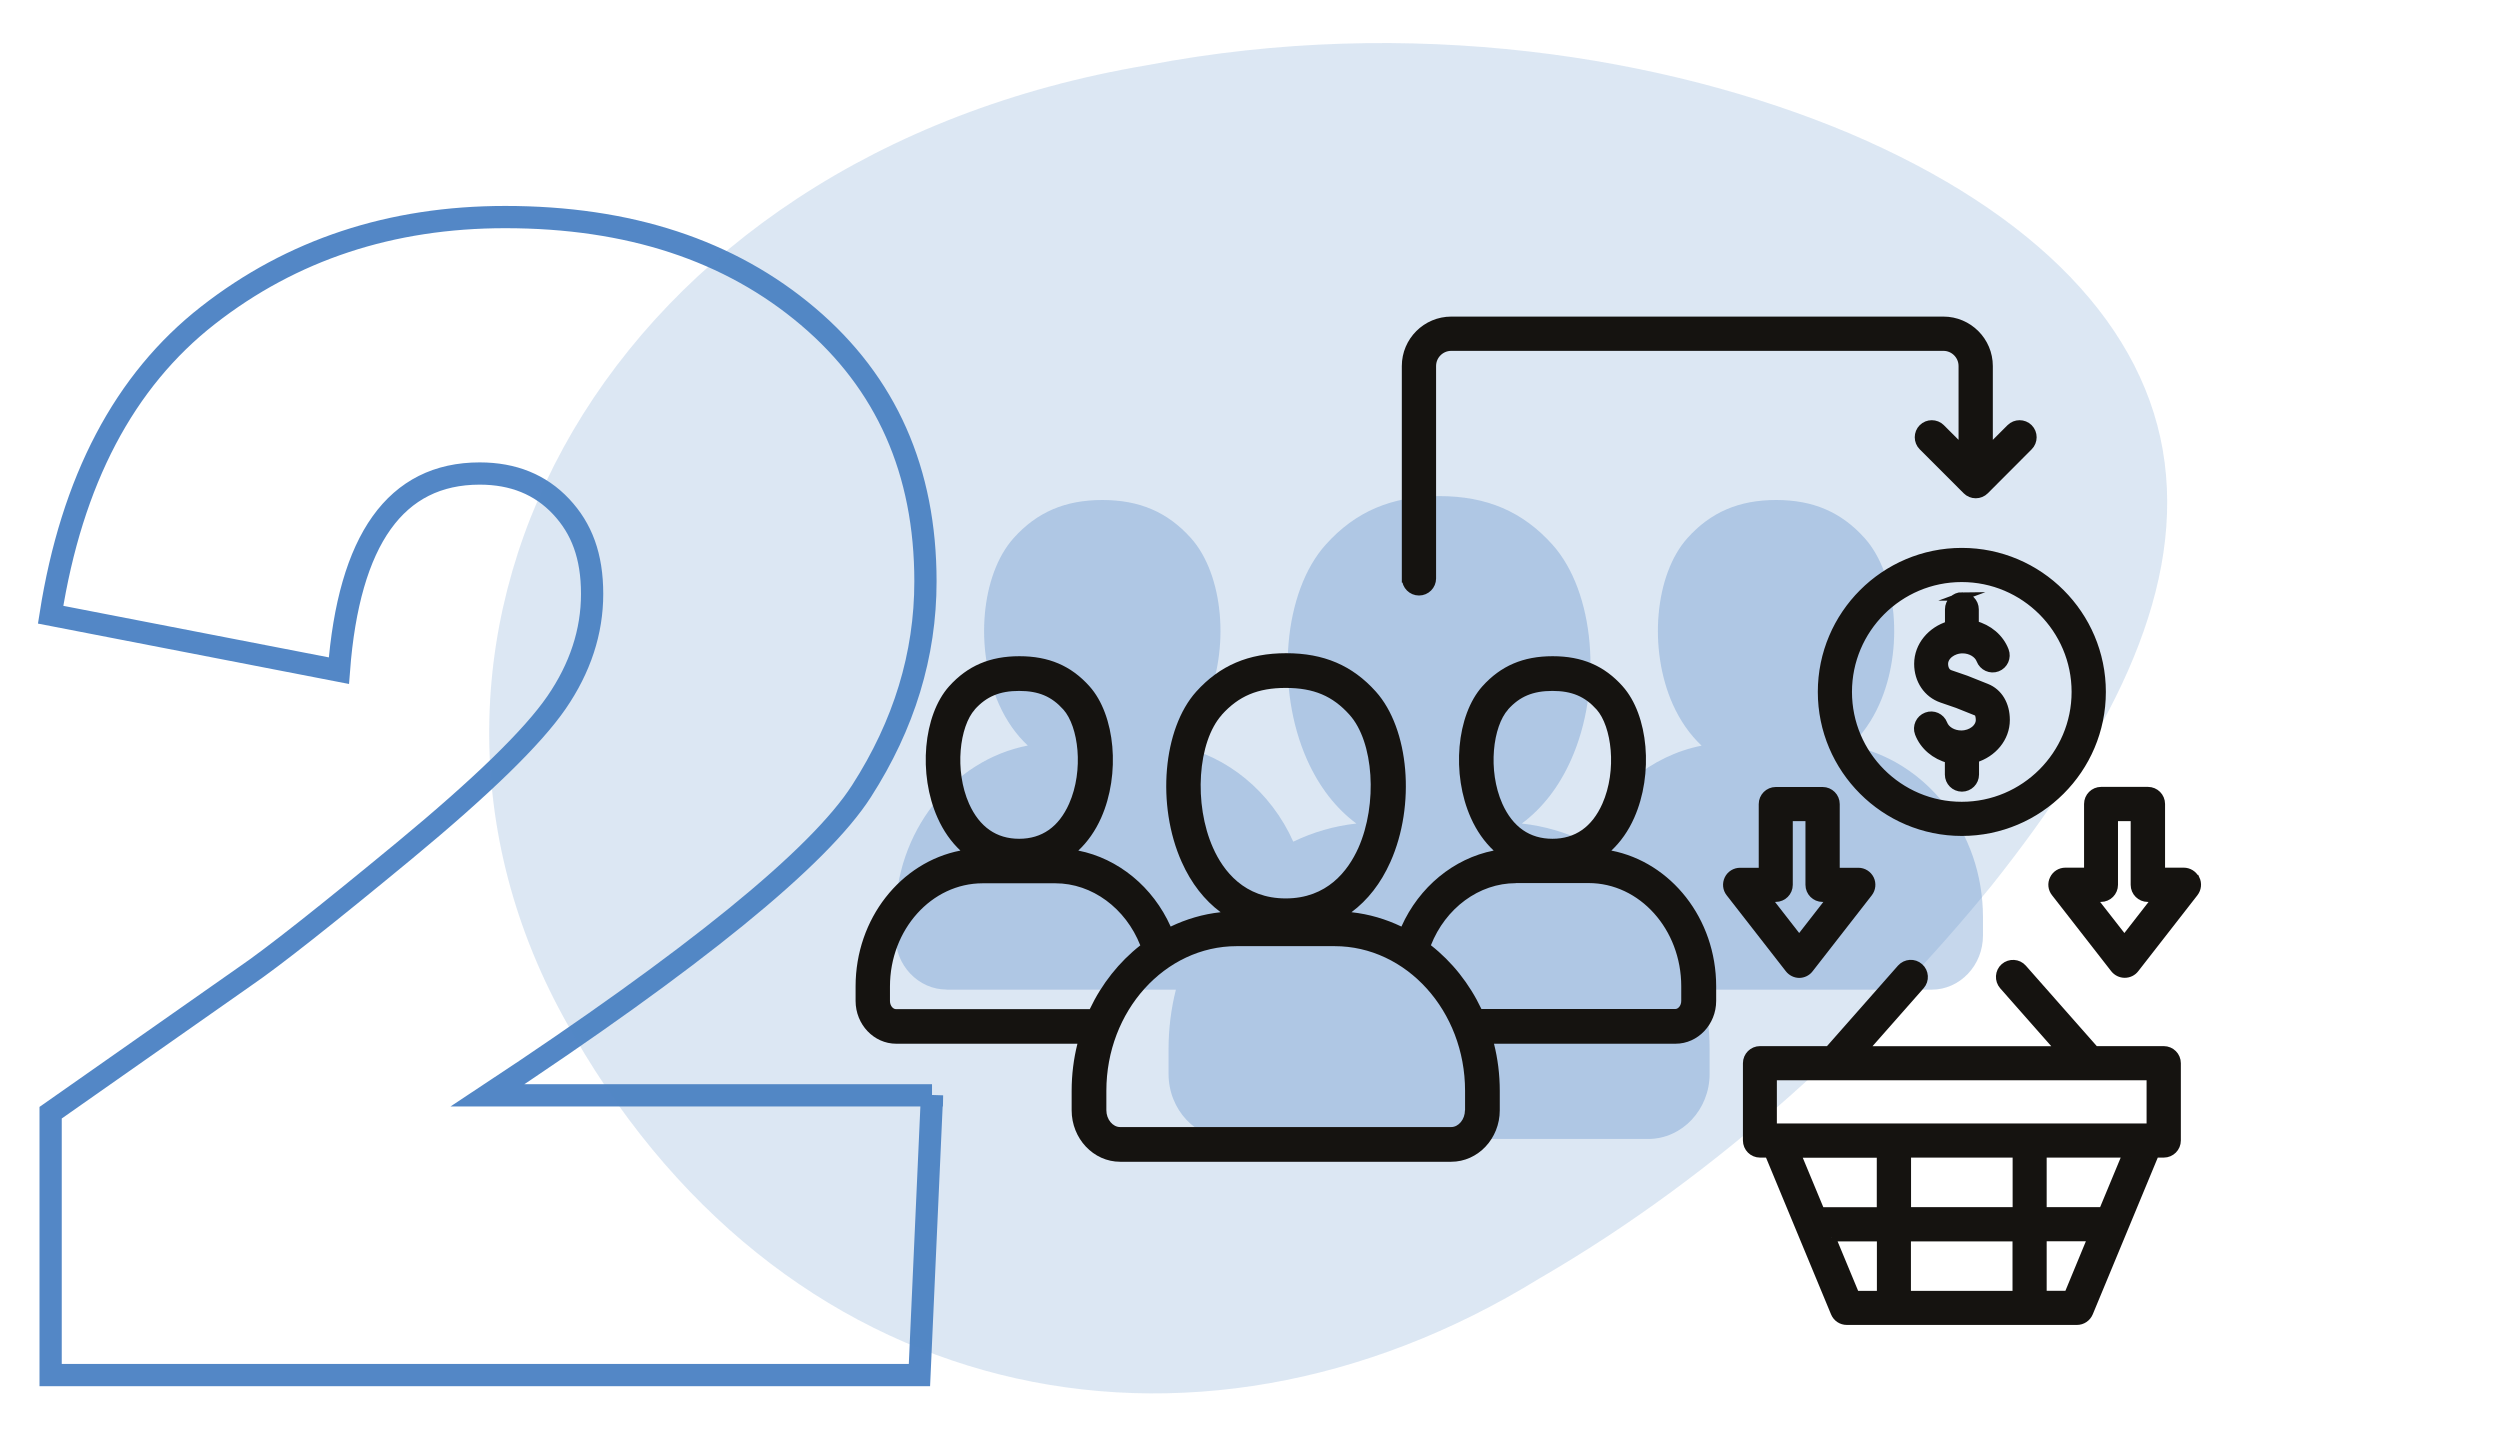
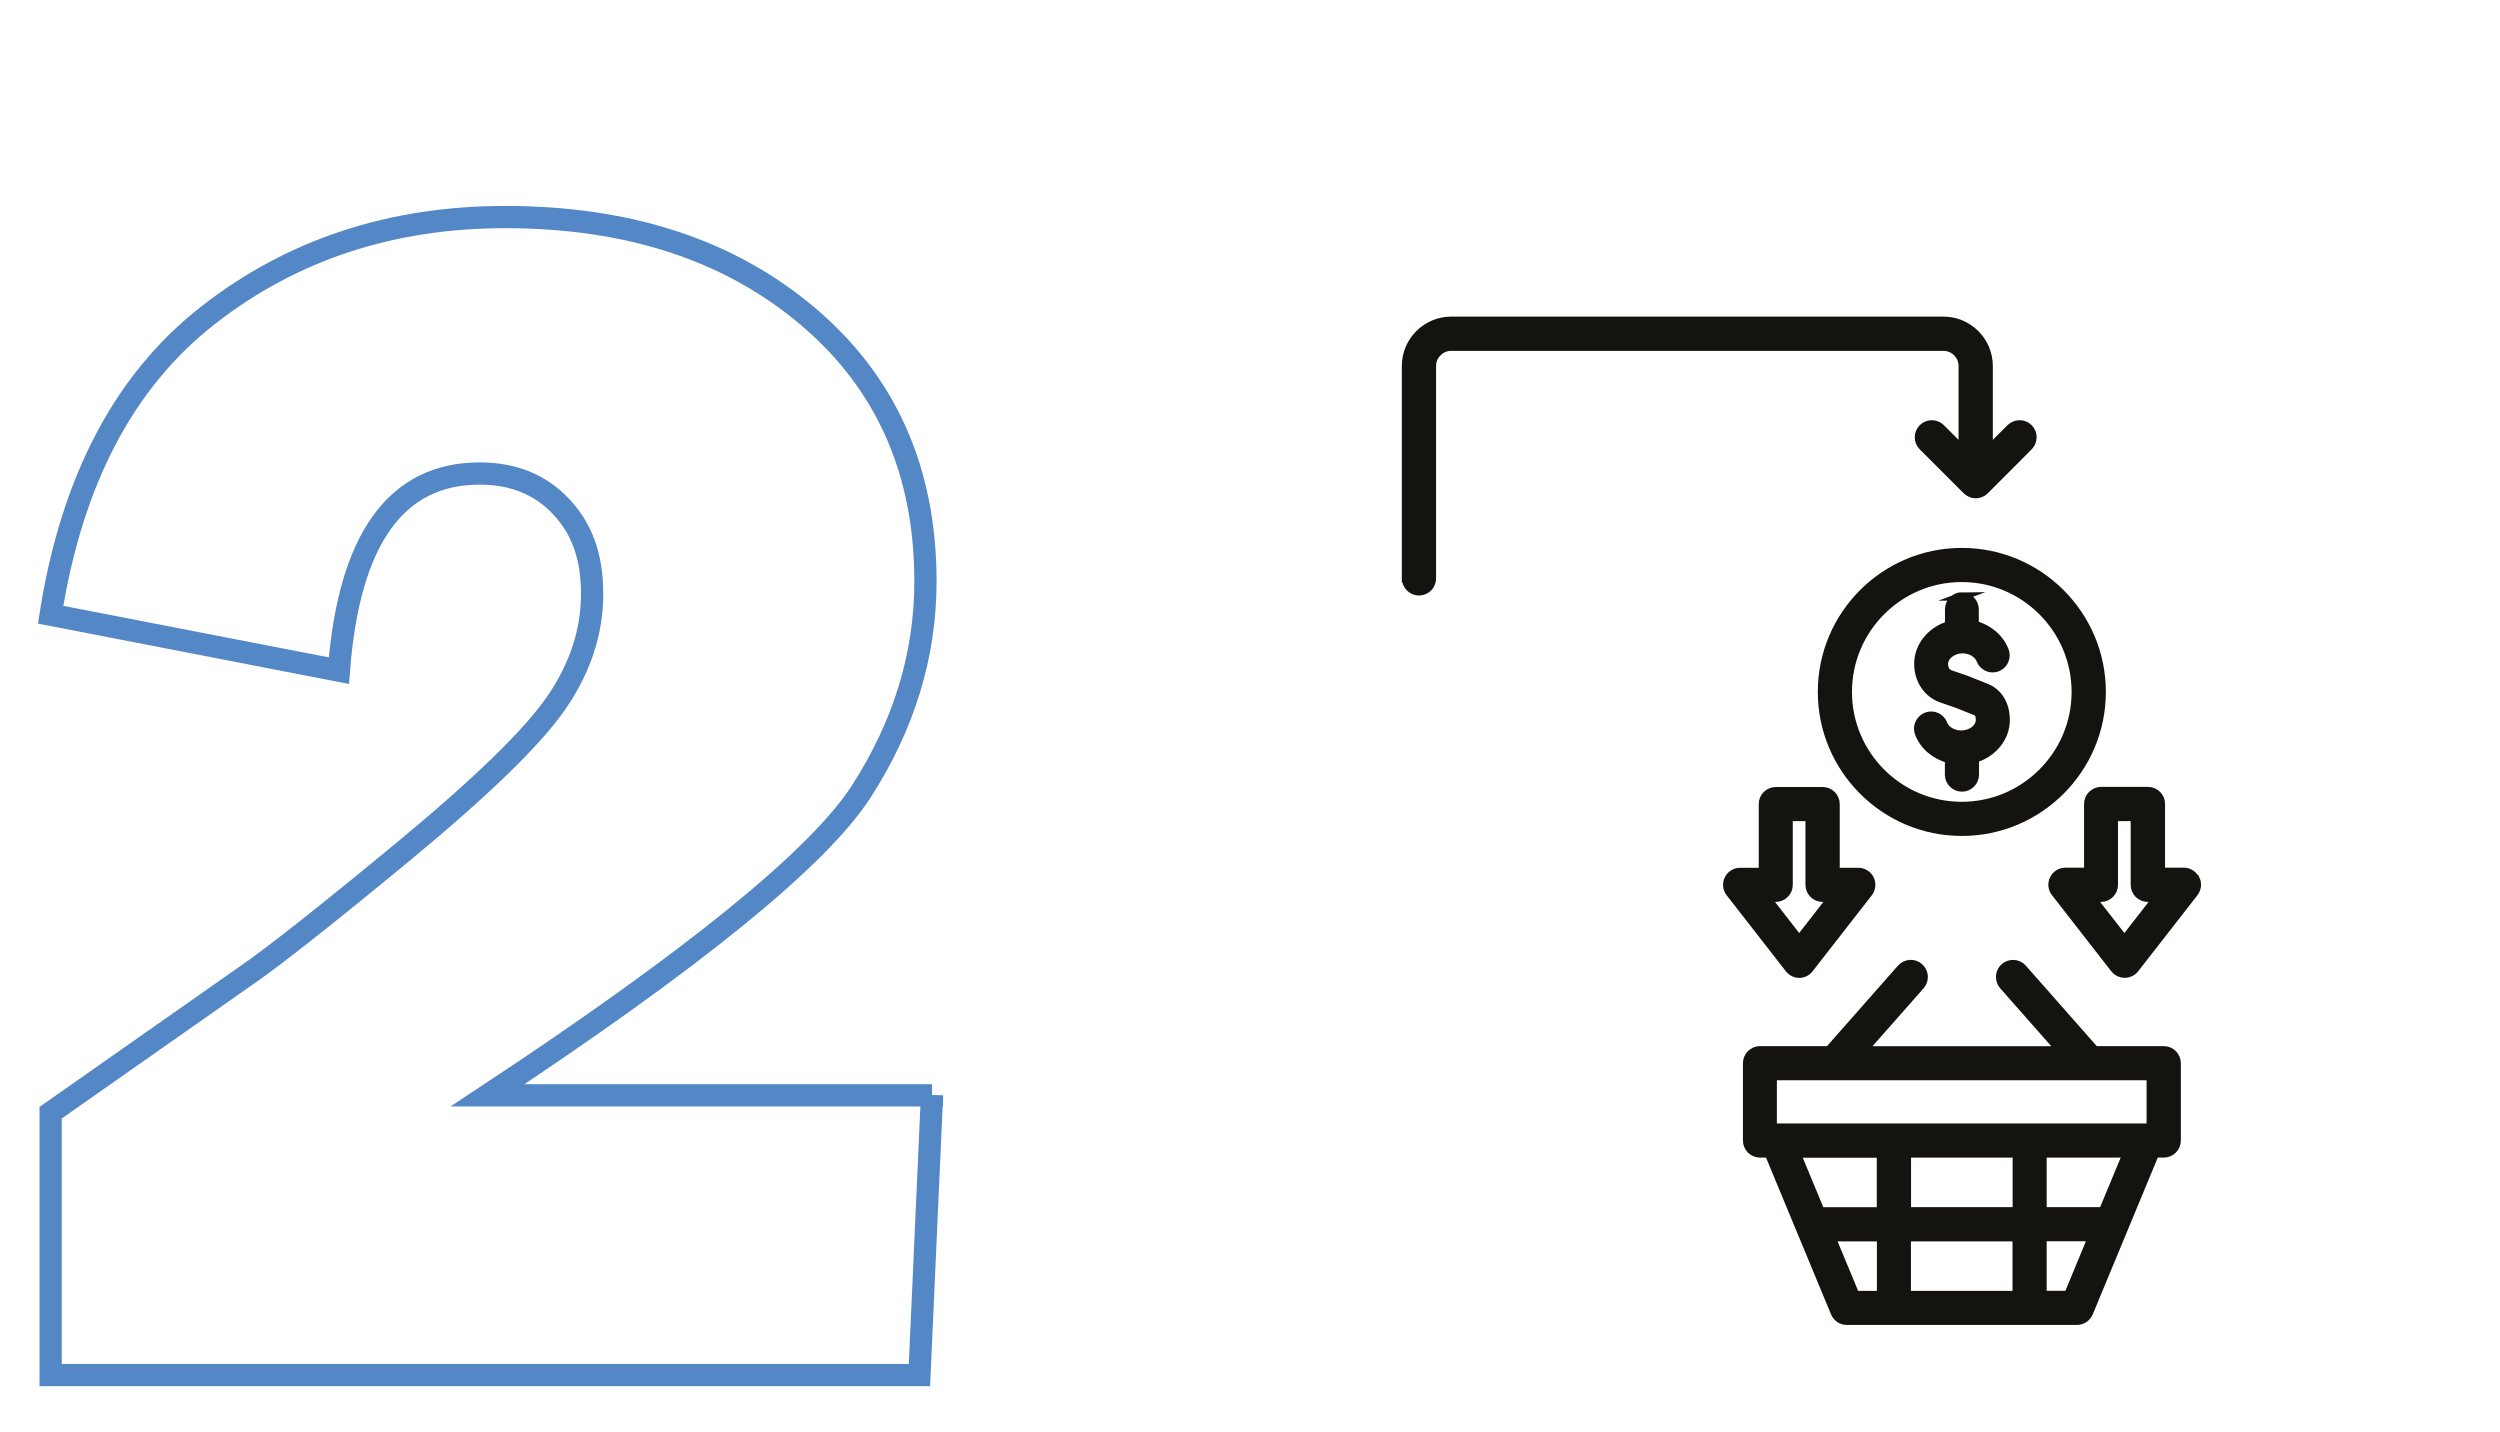
<svg xmlns="http://www.w3.org/2000/svg" version="1.1" viewBox="0 0 224.7 128.7">
  <defs>
    <style>
      .cls-1 {
        mix-blend-mode: multiply;
        opacity: .2;
      }

      .cls-1, .cls-2 {
        fill: #5387c6;
      }

      .cls-1, .cls-2, .cls-3 {
        stroke-width: 0px;
      }

      .cls-4 {
        fill: none;
        stroke: #5387c6;
        stroke-width: 2px;
      }

      .cls-4, .cls-5 {
        stroke-miterlimit: 10;
      }

      .cls-5 {
        stroke: #151310;
        stroke-width: .75px;
      }

      .cls-5, .cls-2, .cls-3 {
        fill-rule: evenodd;
      }

      .cls-5, .cls-3 {
        fill: #151310;
      }

      .cls-6 {
        isolation: isolate;
      }

      .cls-2 {
        opacity: .33;
      }
    </style>
  </defs>
  <g class="cls-6">
    <g id="Layer_1" data-name="Layer 1">
      <g>
        <path class="cls-4" d="M83.77,98.43l-1.13,25.16H4.55v-23.58l17.45-12.24c2.56-1.75,7.33-5.52,14.33-11.3,6.99-5.78,11.56-10.23,13.69-13.33,2.13-3.1,3.2-6.36,3.2-9.76s-.93-5.87-2.79-7.85c-1.86-1.98-4.3-2.97-7.31-2.97-7.54,0-11.76,5.91-12.66,17.72l-25.91-5.03c1.9-12.07,6.62-21.04,14.16-26.92,7.53-5.88,16.43-8.82,26.7-8.82,11.11,0,20.19,2.98,27.22,8.94,7.03,5.96,10.55,13.89,10.55,23.81,0,6.61-1.92,12.89-5.75,18.85-3.83,5.96-15.03,15.07-33.61,27.34h39.95Z" />
-         <path class="cls-1" d="M103.11,5.86c23.64-4.54,46.68-.81,63.16,6.14,16.65,7.1,26.73,17.41,28.29,29.58,1.58,12.28-5.21,24.98-15.52,37.97-10.46,12.83-24.44,25.96-40.7,35.37-31.38,19.34-68.6,11.48-87.66-23.44C31.61,56.78,54.45,14.04,103.11,5.86Z" />
-         <path class="cls-2" d="M85.07,88.95h20.62c-.43,1.7-.66,3.5-.66,5.35v2.22c0,3.23,2.47,5.85,5.51,5.85h37.6c3.04,0,5.52-2.63,5.52-5.85v-2.22c0-1.85-.23-3.64-.66-5.35h20.62c2.54,0,4.61-2.18,4.61-4.86v-1.65c0-7.69-5.15-14.11-11.91-15.42,1.05-.98,1.93-2.23,2.59-3.71,2.22-4.96,1.62-11.67-1.32-14.95-2.09-2.33-4.62-3.42-7.95-3.42s-5.88,1.09-7.97,3.42c-2.94,3.28-3.53,9.98-1.32,14.94.66,1.48,1.54,2.73,2.59,3.72-4.53.9-8.47,4.13-10.48,8.63-1.77-.85-3.67-1.41-5.68-1.63,1.83-1.36,3.33-3.27,4.42-5.71,2.88-6.44,2.13-15.13-1.66-19.35-2.67-2.98-5.91-4.37-10.19-4.37s-7.53,1.39-10.2,4.37c-3.79,4.22-4.54,12.9-1.66,19.35,1.09,2.43,2.59,4.35,4.42,5.71-2,.22-3.91.78-5.67,1.63-2.01-4.5-5.95-7.74-10.48-8.63,1.05-.99,1.93-2.23,2.6-3.71,2.21-4.96,1.62-11.67-1.32-14.95-2.09-2.33-4.62-3.42-7.96-3.42s-5.88,1.09-7.97,3.42c-2.94,3.28-3.53,9.98-1.32,14.94.66,1.48,1.54,2.73,2.59,3.71-6.76,1.31-11.91,7.73-11.91,15.42v1.65c0,2.68,2.07,4.86,4.61,4.86Z" />
        <path class="cls-5" d="M190.94,84.47l-2.95-3.78h.84c.64,0,1.16-.52,1.16-1.16v-6.1h1.89v6.1c0,.64.52,1.16,1.16,1.16h.84l-2.94,3.78h0ZM197.31,79.01c-.19-.4-.6-.65-1.04-.65h-2.05v-6.1c0-.64-.52-1.16-1.16-1.16h-4.21c-.64,0-1.16.52-1.16,1.16v6.1h-2.05c-.45,0-.85.25-1.04.65-.2.4-.15.87.13,1.22l5.32,6.83c.22.28.56.45.92.45s.7-.16.92-.45l5.32-6.83c.27-.35.32-.82.13-1.22h0ZM159.6,80.69c.64,0,1.16-.52,1.16-1.16v-6.1h1.89v6.1c0,.64.52,1.16,1.16,1.16h.84l-2.94,3.78-2.94-3.78h.84ZM161.7,87.52c.36,0,.7-.16.92-.45l5.32-6.83c.27-.35.32-.82.13-1.22-.2-.4-.6-.65-1.04-.65h-2.05v-6.1c0-.64-.52-1.16-1.16-1.16h-4.21c-.64,0-1.16.52-1.16,1.16v6.1h-2.05c-.44,0-.85.25-1.04.65-.19.4-.15.87.13,1.22l5.32,6.83c.22.28.56.45.92.45h0ZM176.32,53.61c.64,0,1.16.52,1.16,1.16v1.4c1.24.32,2.26,1.17,2.7,2.32.23.6-.07,1.27-.67,1.5-.6.23-1.27-.08-1.5-.68-.21-.56-.88-.96-1.61-.96-.91,0-1.68.61-1.68,1.32,0,.36.14.78.54.92l1.45.5s.03.01.05.02l1.78.71c1.08.43,1.73,1.51,1.73,2.89,0,1.62-1.17,2.99-2.77,3.47v1.44c0,.64-.52,1.16-1.16,1.16s-1.16-.52-1.16-1.16v-1.4c-1.24-.32-2.26-1.17-2.7-2.32-.23-.6.08-1.27.68-1.5.6-.23,1.27.07,1.5.67.21.57.88.96,1.62.96.91,0,1.68-.6,1.68-1.32,0-.3-.08-.66-.26-.73l-1.75-.7-1.42-.49c-1.28-.44-2.11-1.66-2.11-3.12,0-1.62,1.17-2.99,2.77-3.47v-1.44c0-.64.52-1.16,1.16-1.16h0ZM186.57,62.19c0,5.65-4.6,10.25-10.25,10.25s-10.24-4.6-10.24-10.25,4.59-10.25,10.24-10.25,10.25,4.6,10.25,10.25h0ZM163.76,62.19c0,6.93,5.64,12.57,12.57,12.57s12.57-5.64,12.57-12.57-5.64-12.57-12.57-12.57-12.57,5.64-12.57,12.57h0ZM126.38,51.99c0,.64.52,1.16,1.16,1.16s1.16-.52,1.16-1.16v-19.09c0-.96.78-1.74,1.74-1.74h44.23c.96,0,1.74.78,1.74,1.74v7.54l-1.96-1.96c-.45-.45-1.19-.45-1.64,0-.45.45-.45,1.19,0,1.64l3.95,3.95c.22.22.51.34.82.34s.6-.12.82-.34l3.94-3.95c.45-.45.45-1.19,0-1.64s-1.19-.45-1.64,0l-1.96,1.96v-7.54c0-2.24-1.82-4.07-4.07-4.07h-44.23c-2.24,0-4.07,1.82-4.07,4.07v19.09h0ZM189.01,108.87h-5.43v-5.2h7.59l-2.16,5.2h0ZM185.89,116.39h-2.31v-5.2h4.46l-2.15,5.2h0ZM164.6,111.2h4.47v5.2h-2.31l-2.16-5.2h0ZM169.06,103.68v5.2h-5.43l-2.16-5.2h7.59ZM181.26,111.2v5.2h-9.88v-5.2h9.88ZM171.39,108.87v-5.2h9.88v5.2h-9.88ZM159.33,96.72h33.98v4.63h-33.98v-4.63h0ZM194.48,94.4c.64,0,1.16.52,1.16,1.16v6.95c0,.64-.52,1.16-1.16,1.16h-.79l-5.94,14.32c-.18.43-.6.72-1.07.72h-20.69c-.47,0-.89-.28-1.07-.72l-5.94-14.32h-.79c-.64,0-1.16-.52-1.16-1.16v-6.95c0-.64.52-1.16,1.16-1.16h6.19l6.49-7.36c.43-.48,1.16-.53,1.64-.1.48.42.53,1.16.1,1.64l-5.14,5.83h17.73l-5.14-5.83c-.42-.48-.38-1.22.1-1.64.48-.42,1.22-.38,1.64.1l6.49,7.36h6.19Z" />
-         <path class="cls-3" d="M79.99,88.66v1.31c0,.43.28.73.53.73h17.43c1.08-2.28,2.64-4.24,4.54-5.73-1.31-3.33-4.33-5.58-7.63-5.58h-6.54c-4.59,0-8.33,4.16-8.33,9.28h0ZM87.61,63.77c1.05-1.17,2.24-1.67,3.99-1.67s2.92.5,3.97,1.67c1.36,1.51,1.86,5.45.52,8.47-.93,2.09-2.45,3.15-4.49,3.15s-3.56-1.06-4.5-3.15c-1.34-3.02-.84-6.96.52-8.47h0ZM109.81,64.25c1.52-1.69,3.24-2.42,5.75-2.42s4.22.72,5.74,2.42c2.18,2.43,2.54,8.01.79,11.96-.93,2.07-2.81,4.54-6.53,4.54s-5.61-2.47-6.53-4.54c-1.76-3.94-1.39-9.53.79-11.96h0ZM136.24,79.38c-3.31,0-6.32,2.25-7.63,5.58,1.9,1.49,3.46,3.45,4.54,5.73h17.43c.25,0,.53-.3.53-.73v-1.31c0-5.12-3.74-9.28-8.33-9.28h-6.54ZM135.54,63.77c1.05-1.17,2.24-1.67,3.99-1.67s2.92.5,3.97,1.67c1.35,1.51,1.86,5.45.52,8.47-.93,2.09-2.45,3.15-4.49,3.15s-3.56-1.06-4.5-3.15c-1.34-3.02-.84-6.96.52-8.47h0ZM131.67,99.79c0,.82-.57,1.51-1.24,1.51h-29.75c-.67,0-1.24-.69-1.24-1.51v-1.75c0-7.17,5.26-13,11.72-13h8.79c6.46,0,11.73,5.83,11.73,13v1.75h0ZM80.52,93.81h16.32c-.34,1.35-.52,2.77-.52,4.23v1.75c0,2.55,1.96,4.63,4.36,4.63h29.75c2.41,0,4.37-2.08,4.37-4.63v-1.75c0-1.46-.18-2.88-.52-4.23h16.32c2.01,0,3.65-1.73,3.65-3.85v-1.31c0-6.09-4.07-11.16-9.42-12.2.83-.78,1.53-1.76,2.05-2.94,1.75-3.93,1.29-9.23-1.04-11.83-1.65-1.85-3.65-2.7-6.29-2.7s-4.65.86-6.31,2.7c-2.33,2.6-2.8,7.9-1.04,11.83.52,1.17,1.22,2.16,2.05,2.94-3.59.71-6.7,3.27-8.29,6.83-1.4-.67-2.91-1.12-4.49-1.29,1.45-1.08,2.64-2.59,3.5-4.52,2.28-5.1,1.69-11.97-1.31-15.31-2.12-2.36-4.68-3.45-8.06-3.45s-5.96,1.1-8.08,3.45c-3,3.34-3.59,10.21-1.31,15.31.86,1.93,2.05,3.44,3.5,4.52-1.58.17-3.09.62-4.49,1.29-1.59-3.56-4.71-6.12-8.3-6.83.83-.78,1.53-1.77,2.05-2.94,1.75-3.93,1.28-9.23-1.05-11.83-1.66-1.85-3.66-2.7-6.3-2.7s-4.65.86-6.31,2.7c-2.33,2.6-2.8,7.9-1.04,11.83.52,1.17,1.22,2.16,2.05,2.94-5.35,1.04-9.42,6.11-9.42,12.2v1.31c0,2.12,1.64,3.85,3.65,3.85Z" />
      </g>
    </g>
  </g>
</svg>